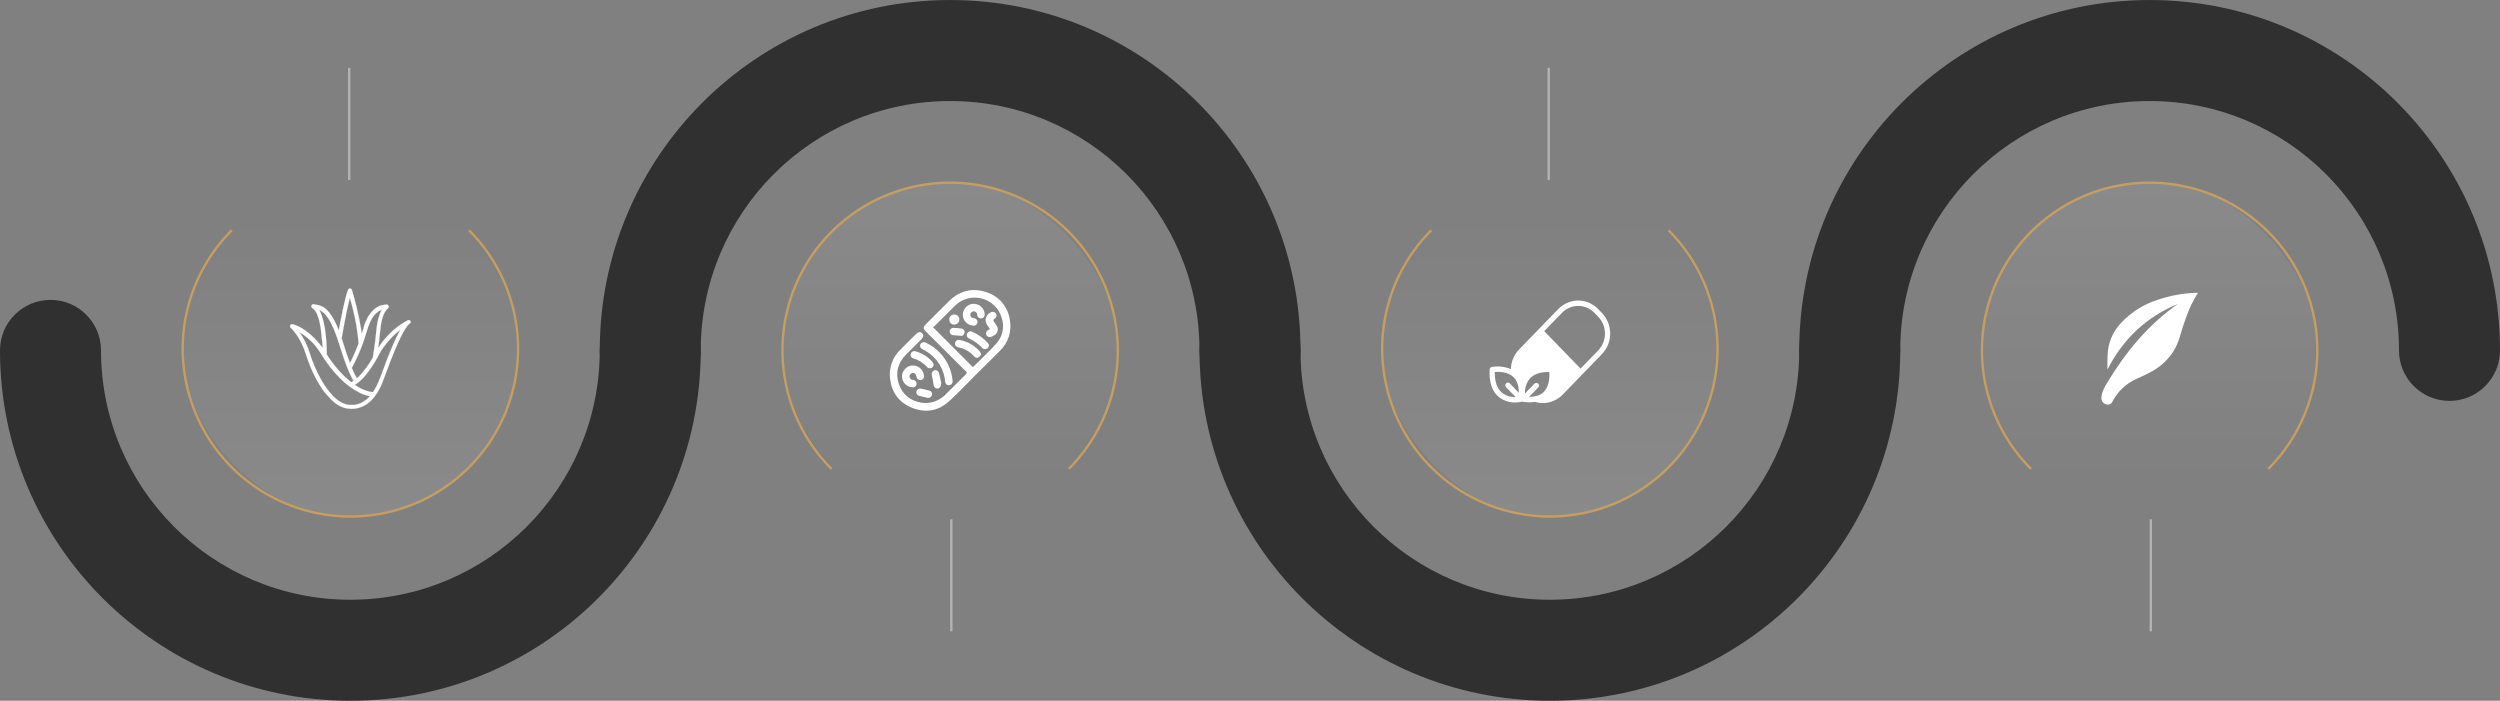
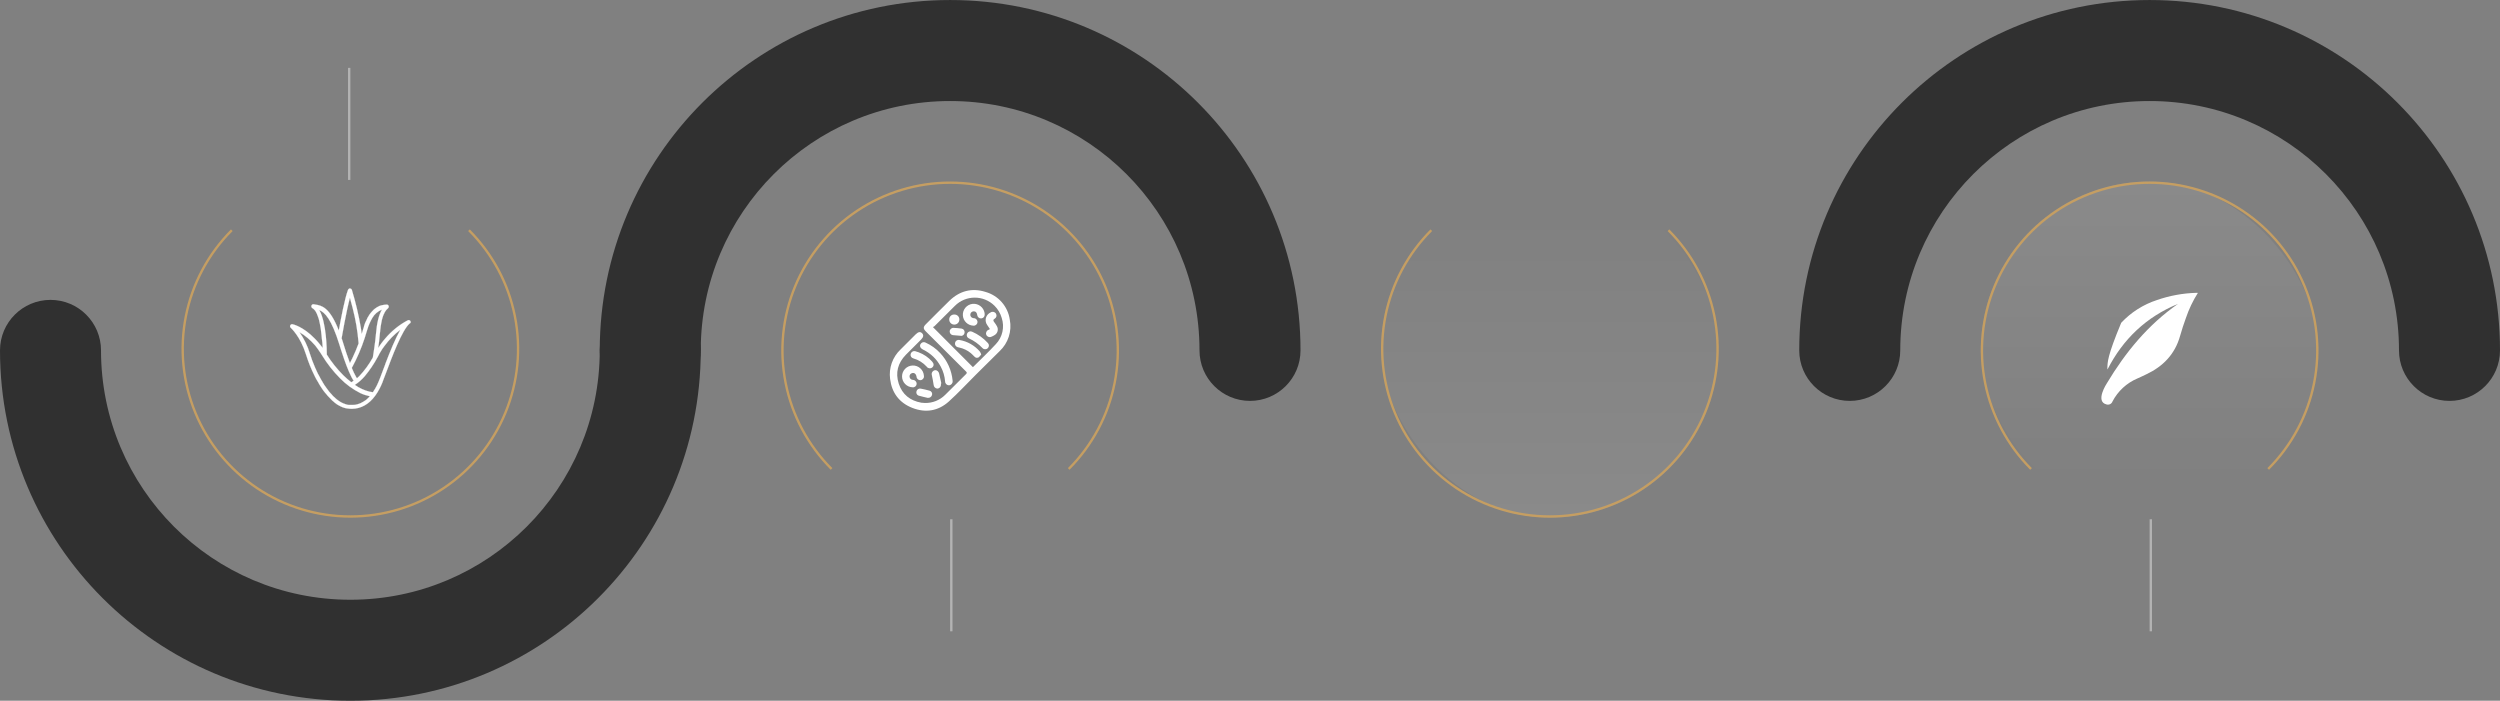
<svg xmlns="http://www.w3.org/2000/svg" width="1584" height="444" viewBox="0 0 1584 444" fill="none">
  <rect x="0" y="0" width="1584" height="444" fill="#808080" stroke="none" />
  <path fill-rule="evenodd" clip-rule="evenodd" d="M-1.94073e-05 222.006C-2.0133e-05 344.611 99.394 444 222.001 444C344.607 444 444.002 344.612 444.002 222.007C444.002 204.334 429.675 190.007 412.002 190.007C394.329 190.007 380.002 204.333 380.002 222.007C380.002 309.263 309.264 380 222.001 380C134.738 380 64 309.262 64 222.006C64 204.333 49.673 190.006 32 190.006C14.327 190.006 -1.9045e-05 204.333 -1.94073e-05 222.006Z" fill="#303030" />
-   <rect x="329" y="328" width="214" height="214" rx="107" transform="rotate(-180 329 328)" fill="url(#paint0_linear_0_1)" fill-opacity="0.08" />
  <path d="M297.13 145.87C311.989 160.729 322.109 179.661 326.208 200.272C330.308 220.882 328.204 242.245 320.162 261.66C312.12 281.075 298.502 297.669 281.029 309.344C263.557 321.019 243.014 327.25 222 327.25C200.986 327.25 180.443 321.019 162.971 309.344C145.498 297.669 131.88 281.075 123.838 261.66C115.796 242.245 113.692 220.882 117.792 200.272C121.891 179.661 132.011 160.729 146.87 145.87" stroke="#C59E62" stroke-width="1.5" />
  <mask id="path-4-outside-1_0_1" maskUnits="userSpaceOnUse" x="182.781" y="181.786" width="78" height="78" fill="black">
    <rect fill="white" x="182.781" y="181.786" width="78" height="78" />
    <path d="M260.031 203.423C259.708 202.865 259.008 202.642 258.416 202.921C252.98 205.765 248.135 209.725 244.099 214.466C243.883 214.745 243.614 215.024 243.399 215.303C243.237 215.47 243.076 215.638 242.914 215.861C242.645 216.195 242.376 216.586 242.107 216.92C241.999 217.032 241.892 217.199 241.784 217.311C241.461 217.757 241.084 218.259 240.761 218.761C240.761 218.817 240.708 218.817 240.708 218.873C240.331 219.375 240.008 219.932 239.631 220.49C240.062 217.59 240.438 214.355 240.6 212.124V212.012C240.654 211.678 240.654 211.399 240.708 211.064C240.708 210.952 240.708 210.841 240.761 210.729C240.815 210.395 240.815 210.06 240.869 209.725C240.869 209.67 240.869 209.614 240.869 209.558C240.923 209.279 240.923 208.945 240.977 208.666L241.03 208.387C241.084 208.052 241.138 207.773 241.138 207.439V207.327C241.192 207.048 241.246 206.769 241.246 206.49C241.246 206.435 241.246 206.323 241.3 206.212C241.353 205.933 241.407 205.598 241.461 205.319V205.208C241.515 204.929 241.569 204.706 241.623 204.427L241.676 204.204C241.73 203.925 241.784 203.646 241.838 203.367V203.255C241.892 203.032 241.946 202.753 241.999 202.53L242.053 202.363C242.107 202.084 242.161 201.861 242.268 201.638C242.268 201.582 242.268 201.582 242.268 201.526C242.322 201.303 242.376 201.08 242.484 200.913C242.484 200.857 242.538 200.801 242.538 200.745C242.591 200.522 242.699 200.299 242.753 200.076L242.807 199.965C242.861 199.797 242.968 199.574 243.022 199.407C243.022 199.351 243.076 199.295 243.076 199.295C243.184 199.072 243.237 198.905 243.345 198.738C243.345 198.682 243.345 198.682 243.399 198.682C243.453 198.514 243.56 198.347 243.614 198.18C243.614 198.124 243.668 198.124 243.668 198.068C243.776 197.901 243.829 197.734 243.937 197.566C244.422 196.73 245.067 195.949 245.821 195.335C246.359 194.889 246.467 194.108 246.09 193.495C245.875 193.16 245.444 192.937 245.067 192.993C244.691 192.993 244.314 193.048 243.991 193.048C243.883 193.048 243.722 193.104 243.614 193.104C243.506 193.104 243.345 193.16 243.184 193.16C243.022 193.16 242.861 193.216 242.699 193.272C242.591 193.272 242.43 193.327 242.322 193.327C242.161 193.383 241.999 193.439 241.838 193.439C241.73 193.439 241.623 193.495 241.515 193.495C241.353 193.55 241.138 193.606 240.977 193.662C240.923 193.718 240.815 193.718 240.761 193.718C240.492 193.829 240.277 193.941 240.008 194.052L239.954 194.108C239.739 194.22 239.47 194.331 239.308 194.443C239.254 194.499 239.2 194.499 239.093 194.554C238.931 194.666 238.77 194.722 238.608 194.833C238.555 194.889 238.447 194.945 238.393 195.001C238.232 195.112 238.124 195.168 237.962 195.279C237.909 195.335 237.801 195.391 237.747 195.447C237.639 195.558 237.478 195.614 237.37 195.726C237.317 195.781 237.209 195.837 237.155 195.893C237.047 196.005 236.94 196.06 236.832 196.172C236.778 196.228 236.671 196.283 236.617 196.395C236.509 196.507 236.402 196.618 236.294 196.73C236.24 196.785 236.132 196.841 236.079 196.953C235.971 197.064 235.863 197.176 235.756 197.287C235.702 197.343 235.648 197.455 235.54 197.51C235.433 197.622 235.325 197.734 235.271 197.845C235.217 197.901 235.164 198.012 235.056 198.068C234.948 198.18 234.894 198.291 234.787 198.403L234.625 198.626C234.518 198.738 234.464 198.849 234.356 198.961C234.302 199.016 234.248 199.128 234.195 199.184C234.141 199.295 234.033 199.407 233.979 199.518C233.926 199.574 233.872 199.686 233.818 199.797C233.764 199.909 233.656 200.02 233.603 200.132C233.549 200.188 233.495 200.299 233.441 200.411C233.387 200.522 233.28 200.634 233.226 200.745C233.172 200.801 233.118 200.913 233.064 201.024C233.01 201.136 232.957 201.247 232.849 201.359L232.741 201.582C232.688 201.694 232.634 201.805 232.58 201.973C232.526 202.028 232.472 202.14 232.472 202.196C232.418 202.307 232.365 202.419 232.311 202.586C232.257 202.642 232.257 202.753 232.203 202.809C232.149 202.921 232.095 203.032 232.042 203.144C231.988 203.255 231.988 203.311 231.934 203.367C231.88 203.478 231.826 203.59 231.773 203.702L231.665 203.925C231.611 204.036 231.557 204.148 231.503 204.259C231.45 204.315 231.45 204.427 231.396 204.482C231.342 204.594 231.288 204.706 231.288 204.817C231.234 204.873 231.234 204.984 231.18 205.04C231.127 205.152 231.127 205.263 231.073 205.319L231.019 205.542L230.911 205.821C230.857 205.877 230.857 205.988 230.857 206.044C230.804 206.156 230.804 206.212 230.75 206.323L230.696 206.546L230.642 206.769C230.642 206.825 230.588 206.937 230.588 206.992V207.048C230.481 207.327 230.427 207.55 230.373 207.773L230.319 207.885L230.212 208.219C229.889 209.391 229.566 210.506 229.189 211.622C229.027 210.283 228.812 208.889 228.597 207.494C227.197 199.407 225.313 191.487 222.945 183.678C222.945 183.622 222.891 183.567 222.891 183.511C222.676 183.065 222.299 182.841 221.815 182.786H221.761H221.707H221.653H221.546C221.492 182.786 221.492 182.786 221.438 182.786C221.384 182.786 221.384 182.786 221.384 182.786C221.33 182.786 221.33 182.786 221.277 182.841C221.277 182.841 221.223 182.841 221.223 182.897C221.169 182.897 221.169 182.953 221.115 182.953L221.061 183.009C221.007 183.009 221.007 183.065 220.954 183.065C220.954 183.065 220.9 183.065 220.9 183.12C220.846 183.176 220.846 183.176 220.792 183.232L220.738 183.288C220.738 183.343 220.684 183.343 220.684 183.399C220.684 183.399 220.684 183.399 220.631 183.455C220.577 183.511 220.577 183.567 220.523 183.622C218.585 188.475 215.894 202.475 214.656 209.391C208.843 194.554 203.783 193.55 199.585 192.937L199.37 192.881L198.724 192.77C198.024 192.658 197.378 193.16 197.27 193.885C197.217 194.443 197.486 195.001 197.916 195.224C198.508 195.558 198.993 196.005 199.423 196.562C199.477 196.618 199.531 196.674 199.585 196.73C199.639 196.841 199.693 196.897 199.8 197.009C199.854 197.064 199.908 197.12 199.908 197.232C199.962 197.343 200.015 197.455 200.123 197.566C200.177 197.622 200.177 197.678 200.231 197.789C200.285 197.901 200.392 198.068 200.446 198.18C200.5 198.236 200.5 198.291 200.554 198.347C200.661 198.57 200.769 198.738 200.823 198.961C200.823 199.016 200.877 199.072 200.877 199.128C200.931 199.295 201.038 199.463 201.092 199.63C201.146 199.742 201.146 199.797 201.2 199.909C201.253 200.076 201.307 200.188 201.361 200.355C201.415 200.467 201.415 200.578 201.469 200.634C201.523 200.801 201.576 200.913 201.63 201.08C201.684 201.192 201.684 201.303 201.738 201.415C201.792 201.582 201.846 201.694 201.899 201.861C201.953 201.973 201.953 202.084 202.007 202.196C202.061 202.363 202.115 202.53 202.115 202.698C202.115 202.809 202.168 202.921 202.222 203.032C202.276 203.2 202.33 203.367 202.33 203.534C202.384 203.646 202.384 203.757 202.384 203.869C202.438 204.092 202.491 204.259 202.545 204.482C202.545 204.538 202.599 204.65 202.599 204.761C202.653 205.04 202.707 205.319 202.761 205.598C202.761 205.654 202.761 205.71 202.814 205.765C202.868 205.988 202.922 206.267 202.922 206.49C202.922 206.602 202.976 206.713 202.976 206.825C203.03 206.992 203.03 207.215 203.084 207.383L203.137 207.773C203.191 207.941 203.191 208.108 203.245 208.331C203.245 208.443 203.299 208.61 203.299 208.721C203.299 208.889 203.353 209.056 203.353 209.223C203.353 209.335 203.406 209.502 203.406 209.614L203.46 210.116C203.46 210.227 203.514 210.395 203.514 210.506C203.514 210.674 203.568 210.897 203.568 211.064L203.622 211.454C203.622 211.622 203.676 211.845 203.676 212.012C203.676 212.124 203.729 212.235 203.729 212.403C203.783 212.681 203.783 212.905 203.783 213.128C203.783 213.295 203.837 213.462 203.837 213.63C203.837 213.853 203.891 214.02 203.891 214.187C203.891 214.355 203.945 214.466 203.945 214.634C203.945 214.801 203.945 214.968 203.999 215.08C203.999 215.247 203.999 215.414 204.052 215.526C204.052 215.693 204.052 215.805 204.106 215.972C204.106 216.084 204.106 216.307 204.16 216.418C204.16 216.53 204.16 216.697 204.214 216.809C204.214 216.976 204.214 217.144 204.268 217.311C204.268 217.422 204.268 217.534 204.268 217.646C204.268 217.813 204.268 217.98 204.322 218.147C204.322 218.259 204.322 218.371 204.322 218.482C204.322 218.649 204.322 218.817 204.375 218.984C204.375 219.04 204.375 219.151 204.375 219.207C204.375 219.653 204.429 220.1 204.429 220.49C204.375 220.434 204.375 220.434 204.375 220.379C204.16 220.044 203.945 219.765 203.676 219.43C203.568 219.319 203.514 219.207 203.406 219.096C203.245 218.873 203.03 218.594 202.868 218.426L202.599 218.092C202.33 217.757 202.115 217.478 201.846 217.199L201.738 217.032C201.523 216.753 201.307 216.53 201.092 216.307C200.984 216.195 200.931 216.14 200.823 216.028C200.661 215.805 200.446 215.638 200.285 215.414C200.231 215.303 200.123 215.247 200.015 215.136C199.8 214.857 199.531 214.634 199.316 214.411C192.049 206.937 185.698 205.486 185.321 205.431C184.621 205.263 183.975 205.765 183.814 206.435C183.706 206.881 183.868 207.383 184.245 207.717C184.298 207.773 190.327 213.072 193.879 224.617C195.333 229.247 197.109 233.709 199.262 238.004L199.316 238.115C199.423 238.338 199.531 238.561 199.639 238.785C199.693 238.896 199.746 239.008 199.8 239.063C199.908 239.231 200.015 239.454 200.069 239.621C200.123 239.733 200.177 239.788 200.231 239.9C200.392 240.179 200.5 240.402 200.661 240.681L200.769 240.848C200.877 241.071 200.984 241.239 201.146 241.462L201.307 241.741C201.415 241.908 201.523 242.075 201.63 242.298L201.792 242.577C201.953 242.856 202.115 243.079 202.222 243.358L202.33 243.581C202.438 243.749 202.599 243.972 202.707 244.139C202.761 244.251 202.814 244.306 202.868 244.418C202.976 244.585 203.084 244.753 203.191 244.92C203.245 245.031 203.299 245.087 203.353 245.199C203.514 245.422 203.676 245.701 203.837 245.924L203.999 246.147C204.106 246.314 204.268 246.537 204.375 246.705L204.537 246.984C204.644 247.151 204.806 247.318 204.914 247.486C204.967 247.541 205.021 247.653 205.075 247.709C205.237 247.932 205.398 248.155 205.613 248.378C205.667 248.434 205.721 248.489 205.775 248.601C205.882 248.768 206.044 248.936 206.205 249.103C206.259 249.215 206.313 249.27 206.421 249.326C206.528 249.493 206.69 249.661 206.851 249.828L207.013 250.051C207.174 250.274 207.39 250.497 207.551 250.721L207.713 250.888C207.874 251.055 207.982 251.222 208.143 251.334C208.197 251.39 208.251 251.501 208.358 251.557C208.52 251.724 208.628 251.892 208.789 252.003C208.843 252.059 208.897 252.115 208.951 252.171C209.166 252.394 209.327 252.561 209.543 252.784L209.704 252.952C209.866 253.119 210.027 253.23 210.135 253.398C210.188 253.454 210.296 253.509 210.35 253.621C210.511 253.788 210.673 253.9 210.834 254.067L210.996 254.179C211.211 254.346 211.426 254.513 211.588 254.681L211.749 254.848C211.911 254.959 212.072 255.071 212.234 255.238L212.449 255.406C212.611 255.517 212.826 255.685 212.987 255.796L213.095 255.908C213.31 256.075 213.526 256.187 213.741 256.354C213.795 256.41 213.849 256.41 213.956 256.465C214.118 256.577 214.279 256.689 214.441 256.744L214.656 256.856C214.871 256.967 215.033 257.079 215.248 257.19L215.356 257.246C215.571 257.358 215.786 257.469 216.055 257.581L216.271 257.692C216.432 257.748 216.594 257.86 216.809 257.916L217.024 258.027C217.24 258.083 217.455 258.194 217.67 258.25H217.724C217.939 258.306 218.208 258.418 218.424 258.473C218.478 258.473 218.585 258.529 218.639 258.529C218.801 258.585 219.016 258.641 219.177 258.641L219.393 258.696C219.662 258.752 219.877 258.808 220.146 258.808C221.061 258.92 221.922 259.031 222.837 259.031C224.345 259.031 225.852 258.808 227.305 258.418C232.526 256.967 236.994 252.952 240.385 246.426C241.031 245.254 241.623 243.972 242.161 242.633C242.215 242.521 242.268 242.41 242.322 242.298V242.243C242.376 242.131 242.43 241.964 242.484 241.796V241.741C242.968 240.514 243.668 238.617 244.529 236.386C248.135 226.737 254.81 208.777 259.654 204.873C260.246 204.706 260.354 203.98 260.031 203.423ZM232.58 209.223L232.688 208.889L232.741 208.777C233.441 206.267 234.518 203.869 235.809 201.582C237.209 199.072 239.416 197.176 241.999 196.172C240.008 199.518 238.77 204.706 238.178 211.901C237.855 216.418 236.348 225.789 236.24 226.514C233.872 230.809 230.965 234.824 227.628 238.338C227.144 238.785 226.659 239.231 226.175 239.677C226.067 239.51 225.906 239.342 225.798 239.119C225.69 238.896 225.529 238.729 225.421 238.45C225.044 237.781 224.614 236.944 224.183 236.052C223.753 235.159 223.322 234.155 222.891 233.095C222.945 232.984 223.053 232.817 223.16 232.593C223.268 232.426 223.376 232.203 223.483 231.98C223.914 231.199 224.506 230.028 225.26 228.522C228.274 222.386 230.696 215.861 232.58 209.223ZM216.486 214.076C216.54 213.853 219.339 197.399 221.707 188.642C222.192 190.483 222.784 192.602 223.376 194.889C223.43 195.168 223.537 195.447 223.591 195.781C225.367 202.642 226.551 209.67 227.144 216.753C227.144 217.032 227.197 217.367 227.197 217.646C226.551 219.319 225.959 220.825 225.367 222.275C223.914 225.733 222.568 228.41 221.707 230.084C220.146 225.9 218.585 221.271 217.509 217.59C217.293 216.809 217.024 216.084 216.809 215.359C216.701 215.024 216.594 214.634 216.432 214.299C216.432 214.187 216.432 214.132 216.486 214.076ZM202.276 196.451C205.829 197.901 210.027 202.196 215.033 218.315C215.087 218.482 220.146 235.55 224.075 241.239L223.645 241.518C223.322 241.741 222.945 241.964 222.568 242.187C220.792 240.792 219.07 239.342 217.455 237.725C213.526 233.765 210.027 229.414 207.067 224.673C207.067 221.494 206.851 204.315 202.276 196.451ZM233.979 251.446L233.926 251.501C233.764 251.669 233.603 251.836 233.441 252.003C233.387 252.059 233.387 252.059 233.333 252.115C233.172 252.282 232.957 252.45 232.795 252.617C232.741 252.617 232.741 252.673 232.741 252.673C232.58 252.84 232.365 253.007 232.203 253.175C231.988 253.342 231.826 253.454 231.611 253.621L231.503 253.677C231.288 253.788 231.127 253.956 230.911 254.067L230.804 254.123C230.588 254.234 230.427 254.402 230.212 254.513L230.104 254.569C229.889 254.681 229.673 254.792 229.458 254.904L229.404 254.959C229.189 255.071 228.974 255.183 228.758 255.294L228.651 255.35C228.435 255.461 228.22 255.517 228.005 255.629L227.897 255.685C227.682 255.74 227.466 255.852 227.197 255.908L227.09 255.963C226.874 256.019 226.605 256.075 226.39 256.187H226.336C226.067 256.242 225.852 256.298 225.583 256.354L225.421 256.41C225.206 256.465 224.937 256.465 224.668 256.521H224.506C224.237 256.521 223.968 256.577 223.753 256.577H223.645C223.376 256.577 223.107 256.577 222.891 256.577H222.784C222.676 256.577 222.622 256.577 222.515 256.577C222.407 256.577 222.299 256.577 222.245 256.577C222.138 256.577 222.084 256.577 221.976 256.577H221.707C221.599 256.577 221.492 256.577 221.384 256.577H221.115C220.954 256.577 220.738 256.521 220.523 256.521C220.254 256.465 220.039 256.41 219.769 256.354L219.608 256.298C219.339 256.242 219.124 256.187 218.854 256.075L218.747 256.019C218.531 255.963 218.316 255.852 218.101 255.796L217.939 255.74C217.724 255.629 217.455 255.517 217.24 255.461L217.132 255.406C216.917 255.294 216.701 255.183 216.486 255.071L216.325 255.015C216.109 254.904 215.84 254.736 215.625 254.625L215.463 254.513C215.248 254.402 215.033 254.234 214.871 254.123L214.764 254.067C214.548 253.9 214.333 253.732 214.064 253.565L213.902 253.454C213.687 253.286 213.472 253.119 213.257 252.952L213.203 252.896C212.987 252.728 212.772 252.505 212.557 252.338L212.395 252.171C212.18 252.003 211.965 251.78 211.749 251.557L211.642 251.501C211.426 251.334 211.265 251.111 211.05 250.944L210.888 250.776C210.673 250.553 210.458 250.33 210.296 250.107L210.188 249.94C210.027 249.772 209.866 249.549 209.65 249.382L209.489 249.215C209.273 248.991 209.112 248.768 208.897 248.545L208.735 248.378C208.574 248.155 208.412 247.988 208.251 247.764L208.143 247.597C207.928 247.374 207.766 247.095 207.605 246.872L207.443 246.649C207.282 246.426 207.12 246.203 206.959 245.98L206.851 245.868C206.69 245.589 206.475 245.366 206.313 245.087C206.259 245.031 206.205 244.92 206.152 244.864C205.99 244.585 205.775 244.362 205.613 244.083C205.559 244.027 205.559 243.972 205.506 243.972C205.344 243.749 205.183 243.47 205.075 243.247L204.914 242.968C204.752 242.689 204.591 242.41 204.429 242.187C204.375 242.131 204.375 242.075 204.322 241.964C204.214 241.741 204.052 241.518 203.945 241.294C203.891 241.183 203.837 241.127 203.783 241.071C203.622 240.792 203.46 240.514 203.299 240.235L203.191 240.012C203.084 239.788 202.922 239.565 202.814 239.342L202.707 239.119C202.545 238.84 202.438 238.561 202.276 238.283L202.115 238.004C202.007 237.781 201.899 237.557 201.738 237.334C201.684 237.279 201.684 237.223 201.63 237.167C201.469 236.888 201.361 236.609 201.2 236.33C201.146 236.219 201.092 236.163 201.092 236.052C200.984 235.773 200.823 235.55 200.715 235.271C200.661 235.215 200.661 235.159 200.608 235.048C200.5 234.824 200.392 234.546 200.285 234.322L200.177 234.044C200.069 233.765 199.908 233.486 199.8 233.263C199.746 233.207 199.746 233.151 199.693 233.04C199.585 232.817 199.477 232.593 199.423 232.37C198.239 229.693 197.217 226.904 196.355 224.116C194.902 219.207 192.641 214.578 189.735 210.45C193.395 212.626 196.624 215.359 199.423 218.594C199.585 218.761 199.746 218.984 199.908 219.151L200.069 219.375C200.177 219.542 200.338 219.709 200.446 219.877L200.608 220.1C200.715 220.267 200.877 220.434 200.984 220.602C201.038 220.657 201.092 220.713 201.146 220.825C201.307 221.048 201.523 221.327 201.684 221.55C201.684 221.55 201.738 221.606 201.738 221.661C201.899 221.884 202.061 222.108 202.222 222.331L202.384 222.61C202.491 222.777 202.653 222.944 202.761 223.167L202.976 223.446C203.084 223.614 203.245 223.837 203.353 224.004C203.406 224.115 203.46 224.171 203.514 224.283C203.676 224.562 203.891 224.841 204.052 225.119C207.282 230.418 211.104 235.271 215.463 239.677C215.517 239.733 215.571 239.733 215.571 239.788C219.231 243.525 223.537 246.649 228.166 248.991C230.104 249.94 232.203 250.609 234.302 251.055C234.356 251.055 234.195 251.278 233.979 251.446ZM244.099 230.697V230.809C243.829 231.589 243.506 232.315 243.237 233.095C243.184 233.207 243.13 233.374 243.076 233.486C242.807 234.099 242.591 234.769 242.376 235.382C242.322 235.494 242.322 235.605 242.268 235.661C241.246 238.45 240.385 240.681 239.9 241.741L239.793 242.02C239.2 243.47 238.501 244.864 237.693 246.258C237.263 247.039 236.778 247.764 236.294 248.489C236.24 248.489 236.24 248.489 236.186 248.489H236.132C235.433 248.434 234.787 248.266 234.087 248.155C230.75 247.318 227.628 245.868 224.829 243.86C227.144 242.354 229.243 240.514 231.073 238.394C234.141 234.713 236.886 230.697 239.147 226.458L239.523 225.789C239.739 225.398 239.954 224.952 240.169 224.562C240.223 224.45 240.277 224.339 240.331 224.227C240.492 223.892 240.708 223.558 240.869 223.279C240.923 223.223 240.977 223.112 241.03 223.056C241.246 222.665 241.461 222.275 241.73 221.884L241.892 221.606C242.107 221.327 242.268 220.992 242.484 220.713C242.538 220.602 242.591 220.49 242.699 220.434C242.968 220.044 243.184 219.709 243.453 219.375L243.56 219.263C246.413 215.303 249.858 211.845 253.679 208.889C250.558 214.411 247.22 222.498 244.099 230.697Z" />
  </mask>
  <path d="M260.031 203.423C259.708 202.865 259.008 202.642 258.416 202.921C252.98 205.765 248.135 209.725 244.099 214.466C243.883 214.745 243.614 215.024 243.399 215.303C243.237 215.47 243.076 215.638 242.914 215.861C242.645 216.195 242.376 216.586 242.107 216.92C241.999 217.032 241.892 217.199 241.784 217.311C241.461 217.757 241.084 218.259 240.761 218.761C240.761 218.817 240.708 218.817 240.708 218.873C240.331 219.375 240.008 219.932 239.631 220.49C240.062 217.59 240.438 214.355 240.6 212.124V212.012C240.654 211.678 240.654 211.399 240.708 211.064C240.708 210.952 240.708 210.841 240.761 210.729C240.815 210.395 240.815 210.06 240.869 209.725C240.869 209.67 240.869 209.614 240.869 209.558C240.923 209.279 240.923 208.945 240.977 208.666L241.03 208.387C241.084 208.052 241.138 207.773 241.138 207.439V207.327C241.192 207.048 241.246 206.769 241.246 206.49C241.246 206.435 241.246 206.323 241.3 206.212C241.353 205.933 241.407 205.598 241.461 205.319V205.208C241.515 204.929 241.569 204.706 241.623 204.427L241.676 204.204C241.73 203.925 241.784 203.646 241.838 203.367V203.255C241.892 203.032 241.946 202.753 241.999 202.53L242.053 202.363C242.107 202.084 242.161 201.861 242.268 201.638C242.268 201.582 242.268 201.582 242.268 201.526C242.322 201.303 242.376 201.08 242.484 200.913C242.484 200.857 242.538 200.801 242.538 200.745C242.591 200.522 242.699 200.299 242.753 200.076L242.807 199.965C242.861 199.797 242.968 199.574 243.022 199.407C243.022 199.351 243.076 199.295 243.076 199.295C243.184 199.072 243.237 198.905 243.345 198.738C243.345 198.682 243.345 198.682 243.399 198.682C243.453 198.514 243.56 198.347 243.614 198.18C243.614 198.124 243.668 198.124 243.668 198.068C243.776 197.901 243.829 197.734 243.937 197.566C244.422 196.73 245.067 195.949 245.821 195.335C246.359 194.889 246.467 194.108 246.09 193.495C245.875 193.16 245.444 192.937 245.067 192.993C244.691 192.993 244.314 193.048 243.991 193.048C243.883 193.048 243.722 193.104 243.614 193.104C243.506 193.104 243.345 193.16 243.184 193.16C243.022 193.16 242.861 193.216 242.699 193.272C242.591 193.272 242.43 193.327 242.322 193.327C242.161 193.383 241.999 193.439 241.838 193.439C241.73 193.439 241.623 193.495 241.515 193.495C241.353 193.55 241.138 193.606 240.977 193.662C240.923 193.718 240.815 193.718 240.761 193.718C240.492 193.829 240.277 193.941 240.008 194.052L239.954 194.108C239.739 194.22 239.47 194.331 239.308 194.443C239.254 194.499 239.2 194.499 239.093 194.554C238.931 194.666 238.77 194.722 238.608 194.833C238.555 194.889 238.447 194.945 238.393 195.001C238.232 195.112 238.124 195.168 237.962 195.279C237.909 195.335 237.801 195.391 237.747 195.447C237.639 195.558 237.478 195.614 237.37 195.726C237.317 195.781 237.209 195.837 237.155 195.893C237.047 196.005 236.94 196.06 236.832 196.172C236.778 196.228 236.671 196.283 236.617 196.395C236.509 196.507 236.402 196.618 236.294 196.73C236.24 196.785 236.132 196.841 236.079 196.953C235.971 197.064 235.863 197.176 235.756 197.287C235.702 197.343 235.648 197.455 235.54 197.51C235.433 197.622 235.325 197.734 235.271 197.845C235.217 197.901 235.164 198.012 235.056 198.068C234.948 198.18 234.894 198.291 234.787 198.403L234.625 198.626C234.518 198.738 234.464 198.849 234.356 198.961C234.302 199.016 234.248 199.128 234.195 199.184C234.141 199.295 234.033 199.407 233.979 199.518C233.926 199.574 233.872 199.686 233.818 199.797C233.764 199.909 233.656 200.02 233.603 200.132C233.549 200.188 233.495 200.299 233.441 200.411C233.387 200.522 233.28 200.634 233.226 200.745C233.172 200.801 233.118 200.913 233.064 201.024C233.01 201.136 232.957 201.247 232.849 201.359L232.741 201.582C232.688 201.694 232.634 201.805 232.58 201.973C232.526 202.028 232.472 202.14 232.472 202.196C232.418 202.307 232.365 202.419 232.311 202.586C232.257 202.642 232.257 202.753 232.203 202.809C232.149 202.921 232.095 203.032 232.042 203.144C231.988 203.255 231.988 203.311 231.934 203.367C231.88 203.478 231.826 203.59 231.773 203.702L231.665 203.925C231.611 204.036 231.557 204.148 231.503 204.259C231.45 204.315 231.45 204.427 231.396 204.482C231.342 204.594 231.288 204.706 231.288 204.817C231.234 204.873 231.234 204.984 231.18 205.04C231.127 205.152 231.127 205.263 231.073 205.319L231.019 205.542L230.911 205.821C230.857 205.877 230.857 205.988 230.857 206.044C230.804 206.156 230.804 206.212 230.75 206.323L230.696 206.546L230.642 206.769C230.642 206.825 230.588 206.937 230.588 206.992V207.048C230.481 207.327 230.427 207.55 230.373 207.773L230.319 207.885L230.212 208.219C229.889 209.391 229.566 210.506 229.189 211.622C229.027 210.283 228.812 208.889 228.597 207.494C227.197 199.407 225.313 191.487 222.945 183.678C222.945 183.622 222.891 183.567 222.891 183.511C222.676 183.065 222.299 182.841 221.815 182.786H221.761H221.707H221.653H221.546C221.492 182.786 221.492 182.786 221.438 182.786C221.384 182.786 221.384 182.786 221.384 182.786C221.33 182.786 221.33 182.786 221.277 182.841C221.277 182.841 221.223 182.841 221.223 182.897C221.169 182.897 221.169 182.953 221.115 182.953L221.061 183.009C221.007 183.009 221.007 183.065 220.954 183.065C220.954 183.065 220.9 183.065 220.9 183.12C220.846 183.176 220.846 183.176 220.792 183.232L220.738 183.288C220.738 183.343 220.684 183.343 220.684 183.399C220.684 183.399 220.684 183.399 220.631 183.455C220.577 183.511 220.577 183.567 220.523 183.622C218.585 188.475 215.894 202.475 214.656 209.391C208.843 194.554 203.783 193.55 199.585 192.937L199.37 192.881L198.724 192.77C198.024 192.658 197.378 193.16 197.27 193.885C197.217 194.443 197.486 195.001 197.916 195.224C198.508 195.558 198.993 196.005 199.423 196.562C199.477 196.618 199.531 196.674 199.585 196.73C199.639 196.841 199.693 196.897 199.8 197.009C199.854 197.064 199.908 197.12 199.908 197.232C199.962 197.343 200.015 197.455 200.123 197.566C200.177 197.622 200.177 197.678 200.231 197.789C200.285 197.901 200.392 198.068 200.446 198.18C200.5 198.236 200.5 198.291 200.554 198.347C200.661 198.57 200.769 198.738 200.823 198.961C200.823 199.016 200.877 199.072 200.877 199.128C200.931 199.295 201.038 199.463 201.092 199.63C201.146 199.742 201.146 199.797 201.2 199.909C201.253 200.076 201.307 200.188 201.361 200.355C201.415 200.467 201.415 200.578 201.469 200.634C201.523 200.801 201.576 200.913 201.63 201.08C201.684 201.192 201.684 201.303 201.738 201.415C201.792 201.582 201.846 201.694 201.899 201.861C201.953 201.973 201.953 202.084 202.007 202.196C202.061 202.363 202.115 202.53 202.115 202.698C202.115 202.809 202.168 202.921 202.222 203.032C202.276 203.2 202.33 203.367 202.33 203.534C202.384 203.646 202.384 203.757 202.384 203.869C202.438 204.092 202.491 204.259 202.545 204.482C202.545 204.538 202.599 204.65 202.599 204.761C202.653 205.04 202.707 205.319 202.761 205.598C202.761 205.654 202.761 205.71 202.814 205.765C202.868 205.988 202.922 206.267 202.922 206.49C202.922 206.602 202.976 206.713 202.976 206.825C203.03 206.992 203.03 207.215 203.084 207.383L203.137 207.773C203.191 207.941 203.191 208.108 203.245 208.331C203.245 208.443 203.299 208.61 203.299 208.721C203.299 208.889 203.353 209.056 203.353 209.223C203.353 209.335 203.406 209.502 203.406 209.614L203.46 210.116C203.46 210.227 203.514 210.395 203.514 210.506C203.514 210.674 203.568 210.897 203.568 211.064L203.622 211.454C203.622 211.622 203.676 211.845 203.676 212.012C203.676 212.124 203.729 212.235 203.729 212.403C203.783 212.681 203.783 212.905 203.783 213.128C203.783 213.295 203.837 213.462 203.837 213.63C203.837 213.853 203.891 214.02 203.891 214.187C203.891 214.355 203.945 214.466 203.945 214.634C203.945 214.801 203.945 214.968 203.999 215.08C203.999 215.247 203.999 215.414 204.052 215.526C204.052 215.693 204.052 215.805 204.106 215.972C204.106 216.084 204.106 216.307 204.16 216.418C204.16 216.53 204.16 216.697 204.214 216.809C204.214 216.976 204.214 217.144 204.268 217.311C204.268 217.422 204.268 217.534 204.268 217.646C204.268 217.813 204.268 217.98 204.322 218.147C204.322 218.259 204.322 218.371 204.322 218.482C204.322 218.649 204.322 218.817 204.375 218.984C204.375 219.04 204.375 219.151 204.375 219.207C204.375 219.653 204.429 220.1 204.429 220.49C204.375 220.434 204.375 220.434 204.375 220.379C204.16 220.044 203.945 219.765 203.676 219.43C203.568 219.319 203.514 219.207 203.406 219.096C203.245 218.873 203.03 218.594 202.868 218.426L202.599 218.092C202.33 217.757 202.115 217.478 201.846 217.199L201.738 217.032C201.523 216.753 201.307 216.53 201.092 216.307C200.984 216.195 200.931 216.14 200.823 216.028C200.661 215.805 200.446 215.638 200.285 215.414C200.231 215.303 200.123 215.247 200.015 215.136C199.8 214.857 199.531 214.634 199.316 214.411C192.049 206.937 185.698 205.486 185.321 205.431C184.621 205.263 183.975 205.765 183.814 206.435C183.706 206.881 183.868 207.383 184.245 207.717C184.298 207.773 190.327 213.072 193.879 224.617C195.333 229.247 197.109 233.709 199.262 238.004L199.316 238.115C199.423 238.338 199.531 238.561 199.639 238.785C199.693 238.896 199.746 239.008 199.8 239.063C199.908 239.231 200.015 239.454 200.069 239.621C200.123 239.733 200.177 239.788 200.231 239.9C200.392 240.179 200.5 240.402 200.661 240.681L200.769 240.848C200.877 241.071 200.984 241.239 201.146 241.462L201.307 241.741C201.415 241.908 201.523 242.075 201.63 242.298L201.792 242.577C201.953 242.856 202.115 243.079 202.222 243.358L202.33 243.581C202.438 243.749 202.599 243.972 202.707 244.139C202.761 244.251 202.814 244.306 202.868 244.418C202.976 244.585 203.084 244.753 203.191 244.92C203.245 245.031 203.299 245.087 203.353 245.199C203.514 245.422 203.676 245.701 203.837 245.924L203.999 246.147C204.106 246.314 204.268 246.537 204.375 246.705L204.537 246.984C204.644 247.151 204.806 247.318 204.914 247.486C204.967 247.541 205.021 247.653 205.075 247.709C205.237 247.932 205.398 248.155 205.613 248.378C205.667 248.434 205.721 248.489 205.775 248.601C205.882 248.768 206.044 248.936 206.205 249.103C206.259 249.215 206.313 249.27 206.421 249.326C206.528 249.493 206.69 249.661 206.851 249.828L207.013 250.051C207.174 250.274 207.39 250.497 207.551 250.721L207.713 250.888C207.874 251.055 207.982 251.222 208.143 251.334C208.197 251.39 208.251 251.501 208.358 251.557C208.52 251.724 208.628 251.892 208.789 252.003C208.843 252.059 208.897 252.115 208.951 252.171C209.166 252.394 209.327 252.561 209.543 252.784L209.704 252.952C209.866 253.119 210.027 253.23 210.135 253.398C210.188 253.454 210.296 253.509 210.35 253.621C210.511 253.788 210.673 253.9 210.834 254.067L210.996 254.179C211.211 254.346 211.426 254.513 211.588 254.681L211.749 254.848C211.911 254.959 212.072 255.071 212.234 255.238L212.449 255.406C212.611 255.517 212.826 255.685 212.987 255.796L213.095 255.908C213.31 256.075 213.526 256.187 213.741 256.354C213.795 256.41 213.849 256.41 213.956 256.465C214.118 256.577 214.279 256.689 214.441 256.744L214.656 256.856C214.871 256.967 215.033 257.079 215.248 257.19L215.356 257.246C215.571 257.358 215.786 257.469 216.055 257.581L216.271 257.692C216.432 257.748 216.594 257.86 216.809 257.916L217.024 258.027C217.24 258.083 217.455 258.194 217.67 258.25H217.724C217.939 258.306 218.208 258.418 218.424 258.473C218.478 258.473 218.585 258.529 218.639 258.529C218.801 258.585 219.016 258.641 219.177 258.641L219.393 258.696C219.662 258.752 219.877 258.808 220.146 258.808C221.061 258.92 221.922 259.031 222.837 259.031C224.345 259.031 225.852 258.808 227.305 258.418C232.526 256.967 236.994 252.952 240.385 246.426C241.031 245.254 241.623 243.972 242.161 242.633C242.215 242.521 242.268 242.41 242.322 242.298V242.243C242.376 242.131 242.43 241.964 242.484 241.796V241.741C242.968 240.514 243.668 238.617 244.529 236.386C248.135 226.737 254.81 208.777 259.654 204.873C260.246 204.706 260.354 203.98 260.031 203.423ZM232.58 209.223L232.688 208.889L232.741 208.777C233.441 206.267 234.518 203.869 235.809 201.582C237.209 199.072 239.416 197.176 241.999 196.172C240.008 199.518 238.77 204.706 238.178 211.901C237.855 216.418 236.348 225.789 236.24 226.514C233.872 230.809 230.965 234.824 227.628 238.338C227.144 238.785 226.659 239.231 226.175 239.677C226.067 239.51 225.906 239.342 225.798 239.119C225.69 238.896 225.529 238.729 225.421 238.45C225.044 237.781 224.614 236.944 224.183 236.052C223.753 235.159 223.322 234.155 222.891 233.095C222.945 232.984 223.053 232.817 223.16 232.593C223.268 232.426 223.376 232.203 223.483 231.98C223.914 231.199 224.506 230.028 225.26 228.522C228.274 222.386 230.696 215.861 232.58 209.223ZM216.486 214.076C216.54 213.853 219.339 197.399 221.707 188.642C222.192 190.483 222.784 192.602 223.376 194.889C223.43 195.168 223.537 195.447 223.591 195.781C225.367 202.642 226.551 209.67 227.144 216.753C227.144 217.032 227.197 217.367 227.197 217.646C226.551 219.319 225.959 220.825 225.367 222.275C223.914 225.733 222.568 228.41 221.707 230.084C220.146 225.9 218.585 221.271 217.509 217.59C217.293 216.809 217.024 216.084 216.809 215.359C216.701 215.024 216.594 214.634 216.432 214.299C216.432 214.187 216.432 214.132 216.486 214.076ZM202.276 196.451C205.829 197.901 210.027 202.196 215.033 218.315C215.087 218.482 220.146 235.55 224.075 241.239L223.645 241.518C223.322 241.741 222.945 241.964 222.568 242.187C220.792 240.792 219.07 239.342 217.455 237.725C213.526 233.765 210.027 229.414 207.067 224.673C207.067 221.494 206.851 204.315 202.276 196.451ZM233.979 251.446L233.926 251.501C233.764 251.669 233.603 251.836 233.441 252.003C233.387 252.059 233.387 252.059 233.333 252.115C233.172 252.282 232.957 252.45 232.795 252.617C232.741 252.617 232.741 252.673 232.741 252.673C232.58 252.84 232.365 253.007 232.203 253.175C231.988 253.342 231.826 253.454 231.611 253.621L231.503 253.677C231.288 253.788 231.127 253.956 230.911 254.067L230.804 254.123C230.588 254.234 230.427 254.402 230.212 254.513L230.104 254.569C229.889 254.681 229.673 254.792 229.458 254.904L229.404 254.959C229.189 255.071 228.974 255.183 228.758 255.294L228.651 255.35C228.435 255.461 228.22 255.517 228.005 255.629L227.897 255.685C227.682 255.74 227.466 255.852 227.197 255.908L227.09 255.963C226.874 256.019 226.605 256.075 226.39 256.187H226.336C226.067 256.242 225.852 256.298 225.583 256.354L225.421 256.41C225.206 256.465 224.937 256.465 224.668 256.521H224.506C224.237 256.521 223.968 256.577 223.753 256.577H223.645C223.376 256.577 223.107 256.577 222.891 256.577H222.784C222.676 256.577 222.622 256.577 222.515 256.577C222.407 256.577 222.299 256.577 222.245 256.577C222.138 256.577 222.084 256.577 221.976 256.577H221.707C221.599 256.577 221.492 256.577 221.384 256.577H221.115C220.954 256.577 220.738 256.521 220.523 256.521C220.254 256.465 220.039 256.41 219.769 256.354L219.608 256.298C219.339 256.242 219.124 256.187 218.854 256.075L218.747 256.019C218.531 255.963 218.316 255.852 218.101 255.796L217.939 255.74C217.724 255.629 217.455 255.517 217.24 255.461L217.132 255.406C216.917 255.294 216.701 255.183 216.486 255.071L216.325 255.015C216.109 254.904 215.84 254.736 215.625 254.625L215.463 254.513C215.248 254.402 215.033 254.234 214.871 254.123L214.764 254.067C214.548 253.9 214.333 253.732 214.064 253.565L213.902 253.454C213.687 253.286 213.472 253.119 213.257 252.952L213.203 252.896C212.987 252.728 212.772 252.505 212.557 252.338L212.395 252.171C212.18 252.003 211.965 251.78 211.749 251.557L211.642 251.501C211.426 251.334 211.265 251.111 211.05 250.944L210.888 250.776C210.673 250.553 210.458 250.33 210.296 250.107L210.188 249.94C210.027 249.772 209.866 249.549 209.65 249.382L209.489 249.215C209.273 248.991 209.112 248.768 208.897 248.545L208.735 248.378C208.574 248.155 208.412 247.988 208.251 247.764L208.143 247.597C207.928 247.374 207.766 247.095 207.605 246.872L207.443 246.649C207.282 246.426 207.12 246.203 206.959 245.98L206.851 245.868C206.69 245.589 206.475 245.366 206.313 245.087C206.259 245.031 206.205 244.92 206.152 244.864C205.99 244.585 205.775 244.362 205.613 244.083C205.559 244.027 205.559 243.972 205.506 243.972C205.344 243.749 205.183 243.47 205.075 243.247L204.914 242.968C204.752 242.689 204.591 242.41 204.429 242.187C204.375 242.131 204.375 242.075 204.322 241.964C204.214 241.741 204.052 241.518 203.945 241.294C203.891 241.183 203.837 241.127 203.783 241.071C203.622 240.792 203.46 240.514 203.299 240.235L203.191 240.012C203.084 239.788 202.922 239.565 202.814 239.342L202.707 239.119C202.545 238.84 202.438 238.561 202.276 238.283L202.115 238.004C202.007 237.781 201.899 237.557 201.738 237.334C201.684 237.279 201.684 237.223 201.63 237.167C201.469 236.888 201.361 236.609 201.2 236.33C201.146 236.219 201.092 236.163 201.092 236.052C200.984 235.773 200.823 235.55 200.715 235.271C200.661 235.215 200.661 235.159 200.608 235.048C200.5 234.824 200.392 234.546 200.285 234.322L200.177 234.044C200.069 233.765 199.908 233.486 199.8 233.263C199.746 233.207 199.746 233.151 199.693 233.04C199.585 232.817 199.477 232.593 199.423 232.37C198.239 229.693 197.217 226.904 196.355 224.116C194.902 219.207 192.641 214.578 189.735 210.45C193.395 212.626 196.624 215.359 199.423 218.594C199.585 218.761 199.746 218.984 199.908 219.151L200.069 219.375C200.177 219.542 200.338 219.709 200.446 219.877L200.608 220.1C200.715 220.267 200.877 220.434 200.984 220.602C201.038 220.657 201.092 220.713 201.146 220.825C201.307 221.048 201.523 221.327 201.684 221.55C201.684 221.55 201.738 221.606 201.738 221.661C201.899 221.884 202.061 222.108 202.222 222.331L202.384 222.61C202.491 222.777 202.653 222.944 202.761 223.167L202.976 223.446C203.084 223.614 203.245 223.837 203.353 224.004C203.406 224.115 203.46 224.171 203.514 224.283C203.676 224.562 203.891 224.841 204.052 225.119C207.282 230.418 211.104 235.271 215.463 239.677C215.517 239.733 215.571 239.733 215.571 239.788C219.231 243.525 223.537 246.649 228.166 248.991C230.104 249.94 232.203 250.609 234.302 251.055C234.356 251.055 234.195 251.278 233.979 251.446ZM244.099 230.697V230.809C243.829 231.589 243.506 232.315 243.237 233.095C243.184 233.207 243.13 233.374 243.076 233.486C242.807 234.099 242.591 234.769 242.376 235.382C242.322 235.494 242.322 235.605 242.268 235.661C241.246 238.45 240.385 240.681 239.9 241.741L239.793 242.02C239.2 243.47 238.501 244.864 237.693 246.258C237.263 247.039 236.778 247.764 236.294 248.489C236.24 248.489 236.24 248.489 236.186 248.489H236.132C235.433 248.434 234.787 248.266 234.087 248.155C230.75 247.318 227.628 245.868 224.829 243.86C227.144 242.354 229.243 240.514 231.073 238.394C234.141 234.713 236.886 230.697 239.147 226.458L239.523 225.789C239.739 225.398 239.954 224.952 240.169 224.562C240.223 224.45 240.277 224.339 240.331 224.227C240.492 223.892 240.708 223.558 240.869 223.279C240.923 223.223 240.977 223.112 241.03 223.056C241.246 222.665 241.461 222.275 241.73 221.884L241.892 221.606C242.107 221.327 242.268 220.992 242.484 220.713C242.538 220.602 242.591 220.49 242.699 220.434C242.968 220.044 243.184 219.709 243.453 219.375L243.56 219.263C246.413 215.303 249.858 211.845 253.679 208.889C250.558 214.411 247.22 222.498 244.099 230.697Z" fill="white" />
  <path d="M260.031 203.423C259.708 202.865 259.008 202.642 258.416 202.921C252.98 205.765 248.135 209.725 244.099 214.466C243.883 214.745 243.614 215.024 243.399 215.303C243.237 215.47 243.076 215.638 242.914 215.861C242.645 216.195 242.376 216.586 242.107 216.92C241.999 217.032 241.892 217.199 241.784 217.311C241.461 217.757 241.084 218.259 240.761 218.761C240.761 218.817 240.708 218.817 240.708 218.873C240.331 219.375 240.008 219.932 239.631 220.49C240.062 217.59 240.438 214.355 240.6 212.124V212.012C240.654 211.678 240.654 211.399 240.708 211.064C240.708 210.952 240.708 210.841 240.761 210.729C240.815 210.395 240.815 210.06 240.869 209.725C240.869 209.67 240.869 209.614 240.869 209.558C240.923 209.279 240.923 208.945 240.977 208.666L241.03 208.387C241.084 208.052 241.138 207.773 241.138 207.439V207.327C241.192 207.048 241.246 206.769 241.246 206.49C241.246 206.435 241.246 206.323 241.3 206.212C241.353 205.933 241.407 205.598 241.461 205.319V205.208C241.515 204.929 241.569 204.706 241.623 204.427L241.676 204.204C241.73 203.925 241.784 203.646 241.838 203.367V203.255C241.892 203.032 241.946 202.753 241.999 202.53L242.053 202.363C242.107 202.084 242.161 201.861 242.268 201.638C242.268 201.582 242.268 201.582 242.268 201.526C242.322 201.303 242.376 201.08 242.484 200.913C242.484 200.857 242.538 200.801 242.538 200.745C242.591 200.522 242.699 200.299 242.753 200.076L242.807 199.965C242.861 199.797 242.968 199.574 243.022 199.407C243.022 199.351 243.076 199.295 243.076 199.295C243.184 199.072 243.237 198.905 243.345 198.738C243.345 198.682 243.345 198.682 243.399 198.682C243.453 198.514 243.56 198.347 243.614 198.18C243.614 198.124 243.668 198.124 243.668 198.068C243.776 197.901 243.829 197.734 243.937 197.566C244.422 196.73 245.067 195.949 245.821 195.335C246.359 194.889 246.467 194.108 246.09 193.495C245.875 193.16 245.444 192.937 245.067 192.993C244.691 192.993 244.314 193.048 243.991 193.048C243.883 193.048 243.722 193.104 243.614 193.104C243.506 193.104 243.345 193.16 243.184 193.16C243.022 193.16 242.861 193.216 242.699 193.272C242.591 193.272 242.43 193.327 242.322 193.327C242.161 193.383 241.999 193.439 241.838 193.439C241.73 193.439 241.623 193.495 241.515 193.495C241.353 193.55 241.138 193.606 240.977 193.662C240.923 193.718 240.815 193.718 240.761 193.718C240.492 193.829 240.277 193.941 240.008 194.052L239.954 194.108C239.739 194.22 239.47 194.331 239.308 194.443C239.254 194.499 239.2 194.499 239.093 194.554C238.931 194.666 238.77 194.722 238.608 194.833C238.555 194.889 238.447 194.945 238.393 195.001C238.232 195.112 238.124 195.168 237.962 195.279C237.909 195.335 237.801 195.391 237.747 195.447C237.639 195.558 237.478 195.614 237.37 195.726C237.317 195.781 237.209 195.837 237.155 195.893C237.047 196.005 236.94 196.06 236.832 196.172C236.778 196.228 236.671 196.283 236.617 196.395C236.509 196.507 236.402 196.618 236.294 196.73C236.24 196.785 236.132 196.841 236.079 196.953C235.971 197.064 235.863 197.176 235.756 197.287C235.702 197.343 235.648 197.455 235.54 197.51C235.433 197.622 235.325 197.734 235.271 197.845C235.217 197.901 235.164 198.012 235.056 198.068C234.948 198.18 234.894 198.291 234.787 198.403L234.625 198.626C234.518 198.738 234.464 198.849 234.356 198.961C234.302 199.016 234.248 199.128 234.195 199.184C234.141 199.295 234.033 199.407 233.979 199.518C233.926 199.574 233.872 199.686 233.818 199.797C233.764 199.909 233.656 200.02 233.603 200.132C233.549 200.188 233.495 200.299 233.441 200.411C233.387 200.522 233.28 200.634 233.226 200.745C233.172 200.801 233.118 200.913 233.064 201.024C233.01 201.136 232.957 201.247 232.849 201.359L232.741 201.582C232.688 201.694 232.634 201.805 232.58 201.973C232.526 202.028 232.472 202.14 232.472 202.196C232.418 202.307 232.365 202.419 232.311 202.586C232.257 202.642 232.257 202.753 232.203 202.809C232.149 202.921 232.095 203.032 232.042 203.144C231.988 203.255 231.988 203.311 231.934 203.367C231.88 203.478 231.826 203.59 231.773 203.702L231.665 203.925C231.611 204.036 231.557 204.148 231.503 204.259C231.45 204.315 231.45 204.427 231.396 204.482C231.342 204.594 231.288 204.706 231.288 204.817C231.234 204.873 231.234 204.984 231.18 205.04C231.127 205.152 231.127 205.263 231.073 205.319L231.019 205.542L230.911 205.821C230.857 205.877 230.857 205.988 230.857 206.044C230.804 206.156 230.804 206.212 230.75 206.323L230.696 206.546L230.642 206.769C230.642 206.825 230.588 206.937 230.588 206.992V207.048C230.481 207.327 230.427 207.55 230.373 207.773L230.319 207.885L230.212 208.219C229.889 209.391 229.566 210.506 229.189 211.622C229.027 210.283 228.812 208.889 228.597 207.494C227.197 199.407 225.313 191.487 222.945 183.678C222.945 183.622 222.891 183.567 222.891 183.511C222.676 183.065 222.299 182.841 221.815 182.786H221.761H221.707H221.653H221.546C221.492 182.786 221.492 182.786 221.438 182.786C221.384 182.786 221.384 182.786 221.384 182.786C221.33 182.786 221.33 182.786 221.277 182.841C221.277 182.841 221.223 182.841 221.223 182.897C221.169 182.897 221.169 182.953 221.115 182.953L221.061 183.009C221.007 183.009 221.007 183.065 220.954 183.065C220.954 183.065 220.9 183.065 220.9 183.12C220.846 183.176 220.846 183.176 220.792 183.232L220.738 183.288C220.738 183.343 220.684 183.343 220.684 183.399C220.684 183.399 220.684 183.399 220.631 183.455C220.577 183.511 220.577 183.567 220.523 183.622C218.585 188.475 215.894 202.475 214.656 209.391C208.843 194.554 203.783 193.55 199.585 192.937L199.37 192.881L198.724 192.77C198.024 192.658 197.378 193.16 197.27 193.885C197.217 194.443 197.486 195.001 197.916 195.224C198.508 195.558 198.993 196.005 199.423 196.562C199.477 196.618 199.531 196.674 199.585 196.73C199.639 196.841 199.693 196.897 199.8 197.009C199.854 197.064 199.908 197.12 199.908 197.232C199.962 197.343 200.015 197.455 200.123 197.566C200.177 197.622 200.177 197.678 200.231 197.789C200.285 197.901 200.392 198.068 200.446 198.18C200.5 198.236 200.5 198.291 200.554 198.347C200.661 198.57 200.769 198.738 200.823 198.961C200.823 199.016 200.877 199.072 200.877 199.128C200.931 199.295 201.038 199.463 201.092 199.63C201.146 199.742 201.146 199.797 201.2 199.909C201.253 200.076 201.307 200.188 201.361 200.355C201.415 200.467 201.415 200.578 201.469 200.634C201.523 200.801 201.576 200.913 201.63 201.08C201.684 201.192 201.684 201.303 201.738 201.415C201.792 201.582 201.846 201.694 201.899 201.861C201.953 201.973 201.953 202.084 202.007 202.196C202.061 202.363 202.115 202.53 202.115 202.698C202.115 202.809 202.168 202.921 202.222 203.032C202.276 203.2 202.33 203.367 202.33 203.534C202.384 203.646 202.384 203.757 202.384 203.869C202.438 204.092 202.491 204.259 202.545 204.482C202.545 204.538 202.599 204.65 202.599 204.761C202.653 205.04 202.707 205.319 202.761 205.598C202.761 205.654 202.761 205.71 202.814 205.765C202.868 205.988 202.922 206.267 202.922 206.49C202.922 206.602 202.976 206.713 202.976 206.825C203.03 206.992 203.03 207.215 203.084 207.383L203.137 207.773C203.191 207.941 203.191 208.108 203.245 208.331C203.245 208.443 203.299 208.61 203.299 208.721C203.299 208.889 203.353 209.056 203.353 209.223C203.353 209.335 203.406 209.502 203.406 209.614L203.46 210.116C203.46 210.227 203.514 210.395 203.514 210.506C203.514 210.674 203.568 210.897 203.568 211.064L203.622 211.454C203.622 211.622 203.676 211.845 203.676 212.012C203.676 212.124 203.729 212.235 203.729 212.403C203.783 212.681 203.783 212.905 203.783 213.128C203.783 213.295 203.837 213.462 203.837 213.63C203.837 213.853 203.891 214.02 203.891 214.187C203.891 214.355 203.945 214.466 203.945 214.634C203.945 214.801 203.945 214.968 203.999 215.08C203.999 215.247 203.999 215.414 204.052 215.526C204.052 215.693 204.052 215.805 204.106 215.972C204.106 216.084 204.106 216.307 204.16 216.418C204.16 216.53 204.16 216.697 204.214 216.809C204.214 216.976 204.214 217.144 204.268 217.311C204.268 217.422 204.268 217.534 204.268 217.646C204.268 217.813 204.268 217.98 204.322 218.147C204.322 218.259 204.322 218.371 204.322 218.482C204.322 218.649 204.322 218.817 204.375 218.984C204.375 219.04 204.375 219.151 204.375 219.207C204.375 219.653 204.429 220.1 204.429 220.49C204.375 220.434 204.375 220.434 204.375 220.379C204.16 220.044 203.945 219.765 203.676 219.43C203.568 219.319 203.514 219.207 203.406 219.096C203.245 218.873 203.03 218.594 202.868 218.426L202.599 218.092C202.33 217.757 202.115 217.478 201.846 217.199L201.738 217.032C201.523 216.753 201.307 216.53 201.092 216.307C200.984 216.195 200.931 216.14 200.823 216.028C200.661 215.805 200.446 215.638 200.285 215.414C200.231 215.303 200.123 215.247 200.015 215.136C199.8 214.857 199.531 214.634 199.316 214.411C192.049 206.937 185.698 205.486 185.321 205.431C184.621 205.263 183.975 205.765 183.814 206.435C183.706 206.881 183.868 207.383 184.245 207.717C184.298 207.773 190.327 213.072 193.879 224.617C195.333 229.247 197.109 233.709 199.262 238.004L199.316 238.115C199.423 238.338 199.531 238.561 199.639 238.785C199.693 238.896 199.746 239.008 199.8 239.063C199.908 239.231 200.015 239.454 200.069 239.621C200.123 239.733 200.177 239.788 200.231 239.9C200.392 240.179 200.5 240.402 200.661 240.681L200.769 240.848C200.877 241.071 200.984 241.239 201.146 241.462L201.307 241.741C201.415 241.908 201.523 242.075 201.63 242.298L201.792 242.577C201.953 242.856 202.115 243.079 202.222 243.358L202.33 243.581C202.438 243.749 202.599 243.972 202.707 244.139C202.761 244.251 202.814 244.306 202.868 244.418C202.976 244.585 203.084 244.753 203.191 244.92C203.245 245.031 203.299 245.087 203.353 245.199C203.514 245.422 203.676 245.701 203.837 245.924L203.999 246.147C204.106 246.314 204.268 246.537 204.375 246.705L204.537 246.984C204.644 247.151 204.806 247.318 204.914 247.486C204.967 247.541 205.021 247.653 205.075 247.709C205.237 247.932 205.398 248.155 205.613 248.378C205.667 248.434 205.721 248.489 205.775 248.601C205.882 248.768 206.044 248.936 206.205 249.103C206.259 249.215 206.313 249.27 206.421 249.326C206.528 249.493 206.69 249.661 206.851 249.828L207.013 250.051C207.174 250.274 207.39 250.497 207.551 250.721L207.713 250.888C207.874 251.055 207.982 251.222 208.143 251.334C208.197 251.39 208.251 251.501 208.358 251.557C208.52 251.724 208.628 251.892 208.789 252.003C208.843 252.059 208.897 252.115 208.951 252.171C209.166 252.394 209.327 252.561 209.543 252.784L209.704 252.952C209.866 253.119 210.027 253.23 210.135 253.398C210.188 253.454 210.296 253.509 210.35 253.621C210.511 253.788 210.673 253.9 210.834 254.067L210.996 254.179C211.211 254.346 211.426 254.513 211.588 254.681L211.749 254.848C211.911 254.959 212.072 255.071 212.234 255.238L212.449 255.406C212.611 255.517 212.826 255.685 212.987 255.796L213.095 255.908C213.31 256.075 213.526 256.187 213.741 256.354C213.795 256.41 213.849 256.41 213.956 256.465C214.118 256.577 214.279 256.689 214.441 256.744L214.656 256.856C214.871 256.967 215.033 257.079 215.248 257.19L215.356 257.246C215.571 257.358 215.786 257.469 216.055 257.581L216.271 257.692C216.432 257.748 216.594 257.86 216.809 257.916L217.024 258.027C217.24 258.083 217.455 258.194 217.67 258.25H217.724C217.939 258.306 218.208 258.418 218.424 258.473C218.478 258.473 218.585 258.529 218.639 258.529C218.801 258.585 219.016 258.641 219.177 258.641L219.393 258.696C219.662 258.752 219.877 258.808 220.146 258.808C221.061 258.92 221.922 259.031 222.837 259.031C224.345 259.031 225.852 258.808 227.305 258.418C232.526 256.967 236.994 252.952 240.385 246.426C241.031 245.254 241.623 243.972 242.161 242.633C242.215 242.521 242.268 242.41 242.322 242.298V242.243C242.376 242.131 242.43 241.964 242.484 241.796V241.741C242.968 240.514 243.668 238.617 244.529 236.386C248.135 226.737 254.81 208.777 259.654 204.873C260.246 204.706 260.354 203.98 260.031 203.423ZM232.58 209.223L232.688 208.889L232.741 208.777C233.441 206.267 234.518 203.869 235.809 201.582C237.209 199.072 239.416 197.176 241.999 196.172C240.008 199.518 238.77 204.706 238.178 211.901C237.855 216.418 236.348 225.789 236.24 226.514C233.872 230.809 230.965 234.824 227.628 238.338C227.144 238.785 226.659 239.231 226.175 239.677C226.067 239.51 225.906 239.342 225.798 239.119C225.69 238.896 225.529 238.729 225.421 238.45C225.044 237.781 224.614 236.944 224.183 236.052C223.753 235.159 223.322 234.155 222.891 233.095C222.945 232.984 223.053 232.817 223.16 232.593C223.268 232.426 223.376 232.203 223.483 231.98C223.914 231.199 224.506 230.028 225.26 228.522C228.274 222.386 230.696 215.861 232.58 209.223ZM216.486 214.076C216.54 213.853 219.339 197.399 221.707 188.642C222.192 190.483 222.784 192.602 223.376 194.889C223.43 195.168 223.537 195.447 223.591 195.781C225.367 202.642 226.551 209.67 227.144 216.753C227.144 217.032 227.197 217.367 227.197 217.646C226.551 219.319 225.959 220.825 225.367 222.275C223.914 225.733 222.568 228.41 221.707 230.084C220.146 225.9 218.585 221.271 217.509 217.59C217.293 216.809 217.024 216.084 216.809 215.359C216.701 215.024 216.594 214.634 216.432 214.299C216.432 214.187 216.432 214.132 216.486 214.076ZM202.276 196.451C205.829 197.901 210.027 202.196 215.033 218.315C215.087 218.482 220.146 235.55 224.075 241.239L223.645 241.518C223.322 241.741 222.945 241.964 222.568 242.187C220.792 240.792 219.07 239.342 217.455 237.725C213.526 233.765 210.027 229.414 207.067 224.673C207.067 221.494 206.851 204.315 202.276 196.451ZM233.979 251.446L233.926 251.501C233.764 251.669 233.603 251.836 233.441 252.003C233.387 252.059 233.387 252.059 233.333 252.115C233.172 252.282 232.957 252.45 232.795 252.617C232.741 252.617 232.741 252.673 232.741 252.673C232.58 252.84 232.365 253.007 232.203 253.175C231.988 253.342 231.826 253.454 231.611 253.621L231.503 253.677C231.288 253.788 231.127 253.956 230.911 254.067L230.804 254.123C230.588 254.234 230.427 254.402 230.212 254.513L230.104 254.569C229.889 254.681 229.673 254.792 229.458 254.904L229.404 254.959C229.189 255.071 228.974 255.183 228.758 255.294L228.651 255.35C228.435 255.461 228.22 255.517 228.005 255.629L227.897 255.685C227.682 255.74 227.466 255.852 227.197 255.908L227.09 255.963C226.874 256.019 226.605 256.075 226.39 256.187H226.336C226.067 256.242 225.852 256.298 225.583 256.354L225.421 256.41C225.206 256.465 224.937 256.465 224.668 256.521H224.506C224.237 256.521 223.968 256.577 223.753 256.577H223.645C223.376 256.577 223.107 256.577 222.891 256.577H222.784C222.676 256.577 222.622 256.577 222.515 256.577C222.407 256.577 222.299 256.577 222.245 256.577C222.138 256.577 222.084 256.577 221.976 256.577H221.707C221.599 256.577 221.492 256.577 221.384 256.577H221.115C220.954 256.577 220.738 256.521 220.523 256.521C220.254 256.465 220.039 256.41 219.769 256.354L219.608 256.298C219.339 256.242 219.124 256.187 218.854 256.075L218.747 256.019C218.531 255.963 218.316 255.852 218.101 255.796L217.939 255.74C217.724 255.629 217.455 255.517 217.24 255.461L217.132 255.406C216.917 255.294 216.701 255.183 216.486 255.071L216.325 255.015C216.109 254.904 215.84 254.736 215.625 254.625L215.463 254.513C215.248 254.402 215.033 254.234 214.871 254.123L214.764 254.067C214.548 253.9 214.333 253.732 214.064 253.565L213.902 253.454C213.687 253.286 213.472 253.119 213.257 252.952L213.203 252.896C212.987 252.728 212.772 252.505 212.557 252.338L212.395 252.171C212.18 252.003 211.965 251.78 211.749 251.557L211.642 251.501C211.426 251.334 211.265 251.111 211.05 250.944L210.888 250.776C210.673 250.553 210.458 250.33 210.296 250.107L210.188 249.94C210.027 249.772 209.866 249.549 209.65 249.382L209.489 249.215C209.273 248.991 209.112 248.768 208.897 248.545L208.735 248.378C208.574 248.155 208.412 247.988 208.251 247.764L208.143 247.597C207.928 247.374 207.766 247.095 207.605 246.872L207.443 246.649C207.282 246.426 207.12 246.203 206.959 245.98L206.851 245.868C206.69 245.589 206.475 245.366 206.313 245.087C206.259 245.031 206.205 244.92 206.152 244.864C205.99 244.585 205.775 244.362 205.613 244.083C205.559 244.027 205.559 243.972 205.506 243.972C205.344 243.749 205.183 243.47 205.075 243.247L204.914 242.968C204.752 242.689 204.591 242.41 204.429 242.187C204.375 242.131 204.375 242.075 204.322 241.964C204.214 241.741 204.052 241.518 203.945 241.294C203.891 241.183 203.837 241.127 203.783 241.071C203.622 240.792 203.46 240.514 203.299 240.235L203.191 240.012C203.084 239.788 202.922 239.565 202.814 239.342L202.707 239.119C202.545 238.84 202.438 238.561 202.276 238.283L202.115 238.004C202.007 237.781 201.899 237.557 201.738 237.334C201.684 237.279 201.684 237.223 201.63 237.167C201.469 236.888 201.361 236.609 201.2 236.33C201.146 236.219 201.092 236.163 201.092 236.052C200.984 235.773 200.823 235.55 200.715 235.271C200.661 235.215 200.661 235.159 200.608 235.048C200.5 234.824 200.392 234.546 200.285 234.322L200.177 234.044C200.069 233.765 199.908 233.486 199.8 233.263C199.746 233.207 199.746 233.151 199.693 233.04C199.585 232.817 199.477 232.593 199.423 232.37C198.239 229.693 197.217 226.904 196.355 224.116C194.902 219.207 192.641 214.578 189.735 210.45C193.395 212.626 196.624 215.359 199.423 218.594C199.585 218.761 199.746 218.984 199.908 219.151L200.069 219.375C200.177 219.542 200.338 219.709 200.446 219.877L200.608 220.1C200.715 220.267 200.877 220.434 200.984 220.602C201.038 220.657 201.092 220.713 201.146 220.825C201.307 221.048 201.523 221.327 201.684 221.55C201.684 221.55 201.738 221.606 201.738 221.661C201.899 221.884 202.061 222.108 202.222 222.331L202.384 222.61C202.491 222.777 202.653 222.944 202.761 223.167L202.976 223.446C203.084 223.614 203.245 223.837 203.353 224.004C203.406 224.115 203.46 224.171 203.514 224.283C203.676 224.562 203.891 224.841 204.052 225.119C207.282 230.418 211.104 235.271 215.463 239.677C215.517 239.733 215.571 239.733 215.571 239.788C219.231 243.525 223.537 246.649 228.166 248.991C230.104 249.94 232.203 250.609 234.302 251.055C234.356 251.055 234.195 251.278 233.979 251.446ZM244.099 230.697V230.809C243.829 231.589 243.506 232.315 243.237 233.095C243.184 233.207 243.13 233.374 243.076 233.486C242.807 234.099 242.591 234.769 242.376 235.382C242.322 235.494 242.322 235.605 242.268 235.661C241.246 238.45 240.385 240.681 239.9 241.741L239.793 242.02C239.2 243.47 238.501 244.864 237.693 246.258C237.263 247.039 236.778 247.764 236.294 248.489C236.24 248.489 236.24 248.489 236.186 248.489H236.132C235.433 248.434 234.787 248.266 234.087 248.155C230.75 247.318 227.628 245.868 224.829 243.86C227.144 242.354 229.243 240.514 231.073 238.394C234.141 234.713 236.886 230.697 239.147 226.458L239.523 225.789C239.739 225.398 239.954 224.952 240.169 224.562C240.223 224.45 240.277 224.339 240.331 224.227C240.492 223.892 240.708 223.558 240.869 223.279C240.923 223.223 240.977 223.112 241.03 223.056C241.246 222.665 241.461 222.275 241.73 221.884L241.892 221.606C242.107 221.327 242.268 220.992 242.484 220.713C242.538 220.602 242.591 220.49 242.699 220.434C242.968 220.044 243.184 219.709 243.453 219.375L243.56 219.263C246.413 215.303 249.858 211.845 253.679 208.889C250.558 214.411 247.22 222.498 244.099 230.697Z" stroke="white" stroke-width="0.1" mask="url(#path-4-outside-1_0_1)" />
  <line x1="221.25" y1="114" x2="221.25" y2="43" stroke="white" stroke-opacity="0.4" stroke-width="1.5" />
  <path fill-rule="evenodd" clip-rule="evenodd" d="M792.001 254.007C809.674 254.007 824.001 239.68 824.001 222.007C824.001 99.402 724.607 0.013 602 0.013C479.394 0.013 380 99.402 380 222.007C380 239.68 394.327 254.007 412 254.007C429.673 254.007 444 239.68 444 222.007C444 134.75 514.738 64.013 602 64.013C689.263 64.013 760.001 134.75 760.001 222.007C760.001 239.68 774.327 254.007 792.001 254.007Z" fill="#303030" />
-   <rect x="495" y="114.996" width="214" height="214" rx="107" fill="url(#paint1_linear_0_1)" fill-opacity="0.08" />
  <path d="M526.87 297.126C512.011 282.267 501.891 263.335 497.792 242.725C493.692 222.114 495.796 200.751 503.838 181.336C511.88 161.922 525.498 145.328 542.971 133.653C560.443 121.978 580.986 115.746 602 115.746C623.014 115.746 643.557 121.978 661.029 133.653C678.502 145.328 692.12 161.922 700.162 181.336C708.204 200.751 710.308 222.114 706.208 242.725C702.109 263.335 691.989 282.267 677.13 297.126" stroke="#C59E62" stroke-width="1.5" />
  <path d="M582.025 250.674C584.02 251.26 586.075 251.674 587.741 252.078C589.008 252.266 590.216 251.47 590.545 250.238C590.863 249.065 590.168 247.86 588.992 247.538C587.105 247.01 585.185 246.575 583.254 246.204C582.062 246.037 580.935 246.806 580.666 247.979C580.337 249.098 580.93 250.276 582.025 250.674ZM601.255 244.127C602.593 244.063 603.633 242.949 603.601 241.615C603.59 241.454 603.585 241.287 603.569 241.125C602.959 234.611 600.193 228.478 595.701 223.707C593.091 220.899 589.941 218.64 586.441 217.063C585.498 216.552 584.327 216.757 583.615 217.558C582.85 218.263 582.715 219.42 583.303 220.275C583.723 220.824 584.273 221.254 584.904 221.534C589.688 223.841 593.597 227.618 596.062 232.314C597.631 235.213 598.57 238.409 598.818 241.69C598.823 243.03 599.912 244.116 601.261 244.116V244.127H601.255ZM616.598 206.337C617.903 206.531 619.116 205.638 619.31 204.336C619.504 203.034 618.609 201.824 617.304 201.63C617.239 201.619 617.18 201.614 617.115 201.608C616.91 201.576 616.706 201.587 616.501 201.538C615.325 201.296 614.575 200.145 614.818 198.978C615.039 197.913 616.015 197.181 617.105 197.262C618.313 197.321 618.879 197.972 619.213 199.699C619.348 200.968 620.491 201.883 621.759 201.748C621.78 201.748 621.802 201.743 621.823 201.743C623.069 201.603 623.98 200.511 623.894 199.263C623.899 198.935 623.878 198.607 623.829 198.284C623.204 194.733 619.979 192.232 616.377 192.506C612.553 192.856 609.733 196.234 610.083 200.048C610.396 203.464 613.168 206.138 616.598 206.337ZM594.994 236.51C594.838 235.961 594.52 235.472 594.088 235.1C593.328 234.396 592.168 234.347 591.354 234.988C590.448 235.617 590.071 236.773 590.437 237.817C590.858 239.807 591.257 241.809 591.543 243.82C591.613 245.079 592.594 246.101 593.856 246.23C595.048 246.187 596.035 245.284 596.17 244.1C596.202 243.734 596.202 243.363 596.181 242.997L596.445 242.944C595.965 240.792 595.528 238.635 594.994 236.505V236.51ZM571.536 238.409C571.487 242.201 574.518 245.327 578.32 245.407C579.582 245.504 580.687 244.557 580.784 243.299C580.817 242.868 580.725 242.433 580.52 242.051C580.094 241.19 579.21 240.657 578.25 240.679C577.187 240.577 576.351 239.721 576.281 238.662C576.184 237.634 576.842 236.687 577.845 236.424C579.237 235.967 580.391 236.87 580.709 238.613C580.757 239.91 581.847 240.926 583.152 240.883C584.451 240.835 585.471 239.748 585.427 238.446C585.422 238.339 585.411 238.231 585.395 238.124C585.19 234.31 581.922 231.389 578.104 231.593C574.442 231.787 571.573 234.772 571.536 238.409ZM587.148 232.319C587.881 233.411 589.364 233.702 590.459 232.97C590.545 232.911 590.631 232.847 590.712 232.777C591.823 231.792 591.802 230.431 590.61 229.102C588.291 226.483 585.363 224.465 582.079 223.228C581.205 222.9 580.294 222.647 579.733 222.47C578.46 222.271 577.257 223.088 576.972 224.342C576.697 225.568 577.462 226.784 578.686 227.074C581.944 227.994 584.877 229.807 587.148 232.314V232.319ZM604.631 205.659C606.395 205.675 607.834 204.26 607.851 202.501C607.851 202.453 607.851 202.405 607.851 202.356C607.851 200.651 606.465 199.274 604.755 199.279C604.696 199.279 604.636 199.279 604.583 199.284C602.9 199.231 601.493 200.549 601.439 202.227C601.439 202.308 601.439 202.394 601.439 202.474C601.428 204.217 602.83 205.643 604.577 205.654C604.593 205.654 604.615 205.654 604.631 205.654V205.659V205.659ZM629.961 204.137C629.228 203.228 629.098 202.598 630.263 201.888C631.341 201.28 631.719 199.914 631.104 198.838C631.072 198.779 631.04 198.725 631.002 198.671C630.311 197.558 628.85 197.213 627.734 197.902C627.707 197.918 627.68 197.94 627.653 197.956C624.951 199.177 623.754 202.345 624.978 205.04C625.134 205.385 625.323 205.707 625.55 206.009C626.057 206.843 626.639 207.628 627.227 208.505C626.849 208.709 626.574 208.871 626.288 209.016C625.054 209.478 624.433 210.856 624.897 212.082C624.903 212.104 624.913 212.12 624.919 212.141C625.415 213.341 626.79 213.916 627.993 213.422C628.036 213.405 628.079 213.384 628.122 213.362C628.818 213.104 629.476 212.771 630.096 212.367C632.091 211.243 632.798 208.715 631.67 206.719C631.643 206.676 631.617 206.627 631.59 206.584C631.12 205.724 630.576 204.901 629.961 204.137ZM639.803 202.517C638.606 194.131 632.555 187.24 624.379 184.948C615.724 182.226 607.942 184.324 601.449 190.661C596.445 195.535 591.554 200.516 586.603 205.449C584.867 207.181 584.877 208.273 586.619 210.011C595.091 218.451 603.558 226.892 612.03 235.332C612.709 236.004 612.736 236.402 612.03 237.091C607.613 241.432 603.261 245.838 598.855 250.19C595.48 253.568 590.863 255.424 586.08 255.327C585.287 255.311 584.494 255.252 583.713 255.149C576.637 253.869 571.67 249.926 569.449 243.084C567.194 236.155 568.882 229.969 573.979 224.756C577.139 221.528 580.374 218.371 583.572 215.175C585.136 213.615 585.357 212.265 584.236 211.141C583.114 210.016 581.82 210.215 580.196 211.829C576.993 215.014 573.779 218.193 570.603 221.41C565.517 226.219 563.053 233.169 563.97 240.098C565.043 248.92 569.826 255.225 578.072 258.452C586.463 261.739 594.487 260.437 601.196 254.38C607.15 249.001 612.607 243.084 618.296 237.419C623.295 232.448 628.332 227.516 633.315 222.529C638.789 217.429 641.248 209.866 639.803 202.517ZM630.953 218.059C626.391 223.002 621.473 227.618 616.711 232.373C616.614 232.459 616.517 232.54 616.409 232.61L591.117 207.262C591.462 207.117 591.78 206.923 592.066 206.681C596.386 202.405 600.651 198.085 604.987 193.819C611.895 186.874 623.139 186.82 630.107 193.711C632.269 195.847 633.844 198.504 634.68 201.42C636.61 207.23 635.181 213.626 630.953 218.059ZM615.983 210.188C615.697 210.081 615.4 209.995 615.098 209.93C613.971 209.871 612.952 210.587 612.634 211.662C612.278 212.781 612.844 213.981 613.939 214.422C617.164 215.891 620.071 217.967 622.497 220.544C623.36 221.485 624.822 221.55 625.76 220.689C625.782 220.673 625.803 220.651 625.819 220.63C626.758 219.791 626.839 218.349 625.992 217.408C625.938 217.348 625.879 217.289 625.819 217.236C623.08 214.223 619.725 211.818 615.983 210.188ZM611.151 210.78C611.356 209.554 610.525 208.397 609.296 208.198C609.285 208.198 609.28 208.193 609.269 208.193C607.527 207.94 605.774 207.789 604.016 207.73C602.733 207.746 601.708 208.801 601.724 210.081C601.741 211.227 602.598 212.195 603.736 212.346C605.402 212.539 607.079 212.625 609.285 212.803C610.288 212.615 611.043 211.797 611.151 210.78ZM607.84 215.396C606.594 215.143 605.375 215.95 605.127 217.192C605.122 217.225 605.116 217.252 605.111 217.284C604.868 218.505 605.64 219.705 606.858 219.99C607.171 220.081 607.495 220.14 607.818 220.21C610.52 220.791 613.044 222.018 615.163 223.788C615.983 224.465 616.689 225.272 617.461 226.004C618.113 226.752 619.202 226.929 620.06 226.434C620.696 225.896 621.257 225.262 621.71 224.562C621.494 223.933 621.208 223.325 620.853 222.76C617.52 218.855 612.914 216.246 607.84 215.396Z" fill="white" />
  <line x1="602.75" y1="328.996" x2="602.75" y2="399.996" stroke="white" stroke-opacity="0.4" stroke-width="1.5" />
-   <path fill-rule="evenodd" clip-rule="evenodd" d="M760 222.006C760 344.611 859.394 444 982.001 444C1104.61 444 1204 344.612 1204 222.007C1204 204.334 1189.68 190.007 1172 190.007C1154.33 190.007 1140 204.333 1140 222.007C1140 309.263 1069.26 380 982.001 380C894.738 380 824 309.262 824 222.006C824 204.333 809.673 190.006 792 190.006C774.327 190.006 760 204.333 760 222.006Z" fill="#303030" />
  <rect x="1089" y="328" width="214" height="214" rx="107" transform="rotate(-180 1089 328)" fill="url(#paint2_linear_0_1)" fill-opacity="0.08" />
  <path d="M1057.13 145.87C1071.99 160.729 1082.11 179.661 1086.21 200.272C1090.31 220.882 1088.2 242.245 1080.16 261.66C1072.12 281.075 1058.5 297.669 1041.03 309.344C1023.56 321.019 1003.01 327.25 982 327.25C960.986 327.25 940.443 321.019 922.971 309.344C905.498 297.669 891.88 281.075 883.838 261.66C875.796 242.245 873.692 220.882 877.792 200.272C881.891 179.661 892.011 160.729 906.87 145.87" stroke="#C59E62" stroke-width="1.5" />
-   <path d="M1014.99 198.296L1012.59 195.815C1005.6 188.633 994.3 188.633 987.317 195.815L962.485 221.429C959.282 224.728 957.422 229.167 957.276 233.835C953.437 232.294 949.268 231.827 945.197 232.478C944.442 232.617 943.881 233.273 943.838 234.063C943.418 242.058 945.327 247.905 949.511 251.443C952.563 253.846 956.327 255.104 960.166 254.998C961.509 255.015 962.852 254.864 964.162 254.553C964.243 254.531 964.297 254.453 964.372 254.425C964.486 254.469 964.577 254.564 964.701 254.581C966.12 254.792 967.549 254.898 968.978 254.903C970.148 254.909 971.318 254.814 972.472 254.631C972.483 254.636 972.499 254.647 972.51 254.658C974.133 255.142 975.815 255.393 977.503 255.393C982.243 255.393 986.794 253.451 990.148 249.991L1014.97 224.377C1021.95 217.167 1021.95 205.507 1014.99 198.296ZM954.256 245.312L960.258 251.576C957.152 251.721 954.095 250.742 951.614 248.811C948.519 246.197 946.998 241.785 947.095 235.671C949.673 235.454 955.453 235.454 959.093 239.064C961.32 241.279 962.356 244.606 962.339 248.9L956.602 242.92C955.96 242.252 954.914 242.247 954.267 242.903C953.62 243.56 953.609 244.639 954.246 245.307C954.251 245.312 954.256 245.312 954.256 245.312ZM978.349 248.083C976.214 250.38 972.973 251.448 968.816 251.426L974.618 245.518C975.265 244.856 975.27 243.782 974.629 243.115C974.629 243.115 974.629 243.115 974.623 243.109C973.982 242.441 972.936 242.436 972.288 243.092L966.217 249.284C966.076 246.08 967.025 242.925 968.897 240.366C971.431 237.167 975.669 235.582 981.633 235.699C981.844 238.352 981.855 244.322 978.349 248.083ZM1012.66 221.963L1001.43 233.535L978.425 209.801L989.646 198.224C995.341 192.366 1004.55 192.366 1010.25 198.224L1012.65 200.705C1018.33 206.58 1018.33 216.088 1012.66 221.963Z" fill="white" />
-   <line x1="981.25" y1="114" x2="981.25" y2="43" stroke="white" stroke-opacity="0.4" stroke-width="1.5" />
  <path fill-rule="evenodd" clip-rule="evenodd" d="M1552 254.007C1569.67 254.007 1584 239.68 1584 222.007C1584 99.402 1484.61 0.013 1362 0.013C1239.39 0.013 1140 99.402 1140 222.007C1140 239.68 1154.33 254.007 1172 254.007C1189.67 254.007 1204 239.68 1204 222.007C1204 134.75 1274.74 64.013 1362 64.013C1449.26 64.013 1520 134.75 1520 222.007C1520 239.68 1534.33 254.007 1552 254.007Z" fill="#303030" />
  <rect x="1255" y="114.996" width="214" height="214" rx="107" fill="url(#paint3_linear_0_1)" fill-opacity="0.08" />
  <path d="M1286.87 297.126C1272.01 282.267 1261.89 263.335 1257.79 242.725C1253.69 222.114 1255.8 200.751 1263.84 181.336C1271.88 161.922 1285.5 145.328 1302.97 133.653C1320.44 121.978 1340.99 115.746 1362 115.746C1383.01 115.746 1403.56 121.978 1421.03 133.653C1438.5 145.328 1452.12 161.922 1460.16 181.336C1468.2 200.751 1470.31 222.114 1466.21 242.725C1462.11 263.335 1451.99 282.267 1437.13 297.126" stroke="#C59E62" stroke-width="1.5" />
-   <path d="M1334.82 256.288C1336.36 256.693 1337.96 255.848 1338.49 254.342C1341.89 247.815 1347.46 242.676 1354.23 239.807C1356.1 239.009 1357.9 238.099 1359.73 237.249C1370.49 232.223 1378.09 224.432 1381.33 212.74C1382.37 208.943 1383.67 205.22 1384.98 201.501C1386.87 195.914 1389.42 190.569 1392.57 185.582C1392.21 185.573 1391.94 185.539 1391.68 185.539H1391.53C1383.03 185.784 1374.62 187.333 1366.58 190.133C1357.96 192.95 1350.2 197.899 1344 204.517C1339.43 209.276 1336.5 215.367 1335.62 221.908C1335.19 225.652 1335.33 229.492 1335.23 233.284C1335.22 233.56 1335.24 233.837 1335.29 234.108C1345.2 214.733 1359.95 200.794 1379.98 192.536C1361.06 205.734 1346.82 223.008 1334.96 242.758C1334.97 242.758 1327.11 254.532 1334.82 256.288Z" fill="white" />
+   <path d="M1334.82 256.288C1336.36 256.693 1337.96 255.848 1338.49 254.342C1341.89 247.815 1347.46 242.676 1354.23 239.807C1356.1 239.009 1357.9 238.099 1359.73 237.249C1370.49 232.223 1378.09 224.432 1381.33 212.74C1382.37 208.943 1383.67 205.22 1384.98 201.501C1386.87 195.914 1389.42 190.569 1392.57 185.582C1392.21 185.573 1391.94 185.539 1391.68 185.539H1391.53C1383.03 185.784 1374.62 187.333 1366.58 190.133C1357.96 192.95 1350.2 197.899 1344 204.517C1335.19 225.652 1335.33 229.492 1335.23 233.284C1335.22 233.56 1335.24 233.837 1335.29 234.108C1345.2 214.733 1359.95 200.794 1379.98 192.536C1361.06 205.734 1346.82 223.008 1334.96 242.758C1334.97 242.758 1327.11 254.532 1334.82 256.288Z" fill="white" />
  <line x1="1362.75" y1="328.996" x2="1362.75" y2="399.996" stroke="white" stroke-opacity="0.4" stroke-width="1.5" />
  <defs>
    <linearGradient id="paint0_linear_0_1" x1="430.541" y1="328" x2="430.541" y2="524.531" gradientUnits="userSpaceOnUse">
      <stop stop-color="white" />
      <stop offset="1" stop-color="white" stop-opacity="0" />
    </linearGradient>
    <linearGradient id="paint1_linear_0_1" x1="596.541" y1="114.996" x2="596.541" y2="311.527" gradientUnits="userSpaceOnUse">
      <stop stop-color="white" />
      <stop offset="1" stop-color="white" stop-opacity="0" />
    </linearGradient>
    <linearGradient id="paint2_linear_0_1" x1="1190.54" y1="328" x2="1190.54" y2="524.531" gradientUnits="userSpaceOnUse">
      <stop stop-color="white" />
      <stop offset="1" stop-color="white" stop-opacity="0" />
    </linearGradient>
    <linearGradient id="paint3_linear_0_1" x1="1356.54" y1="114.996" x2="1356.54" y2="311.527" gradientUnits="userSpaceOnUse">
      <stop stop-color="white" />
      <stop offset="1" stop-color="white" stop-opacity="0" />
    </linearGradient>
  </defs>
</svg>